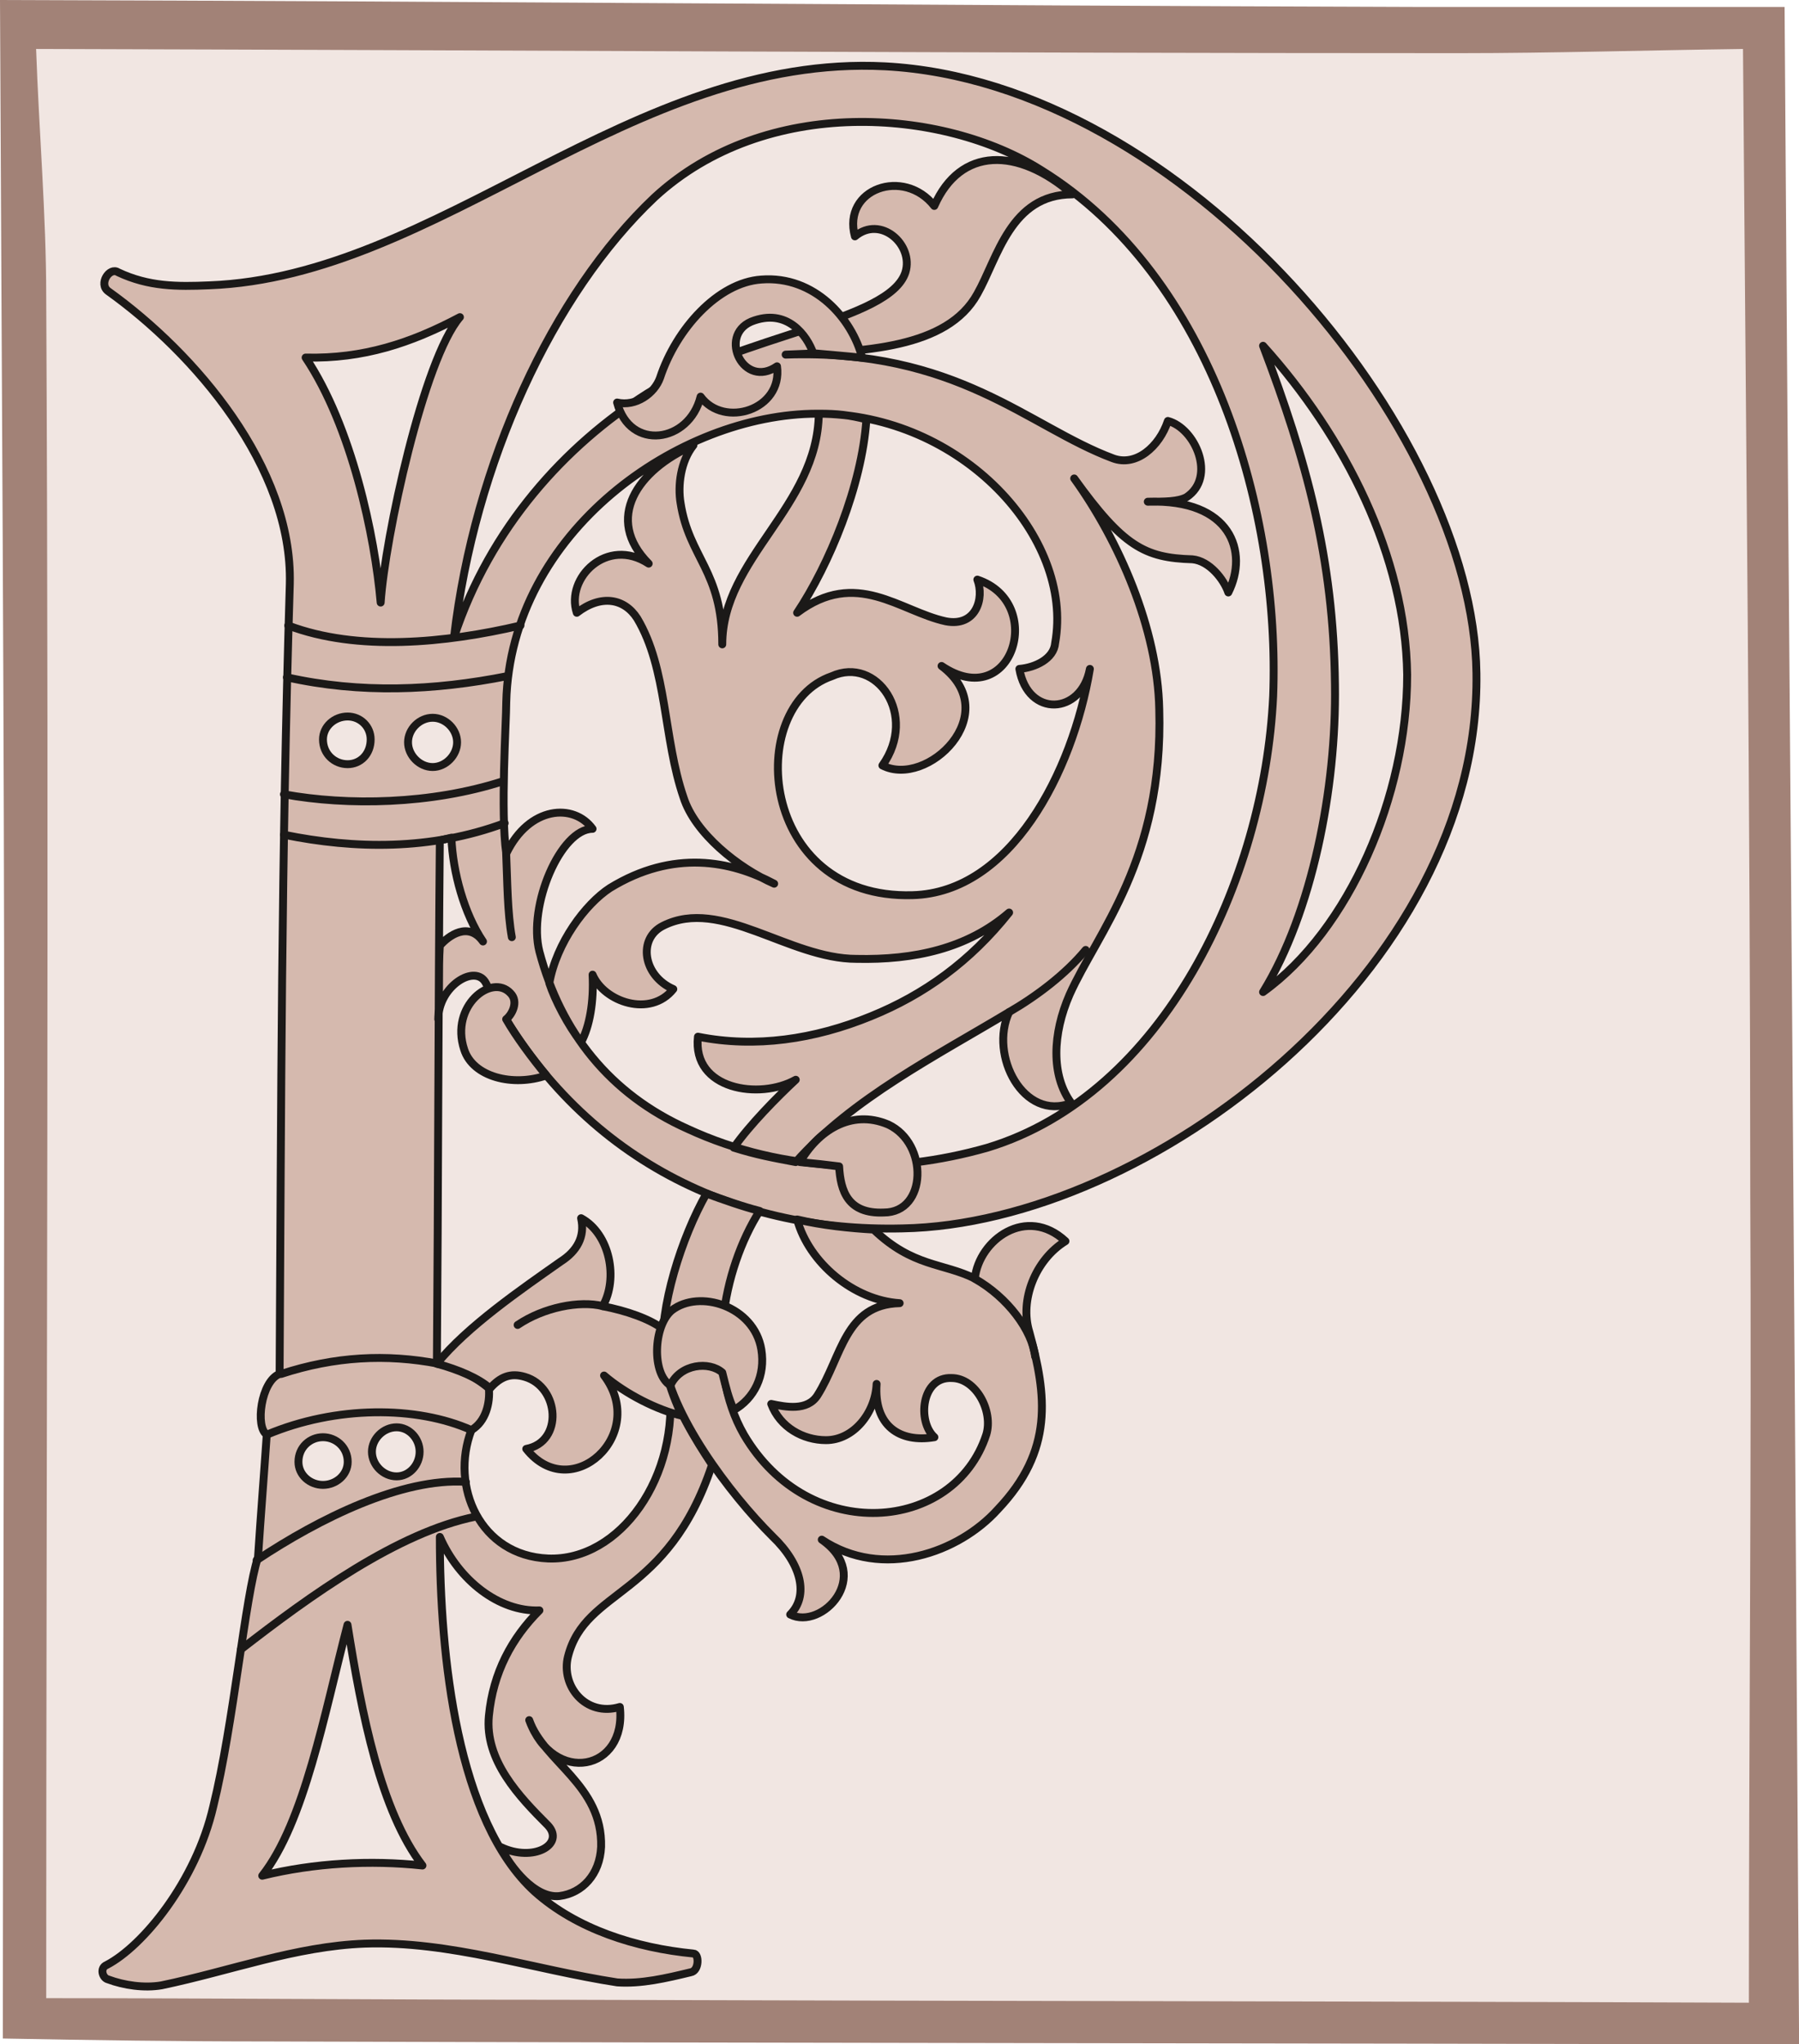
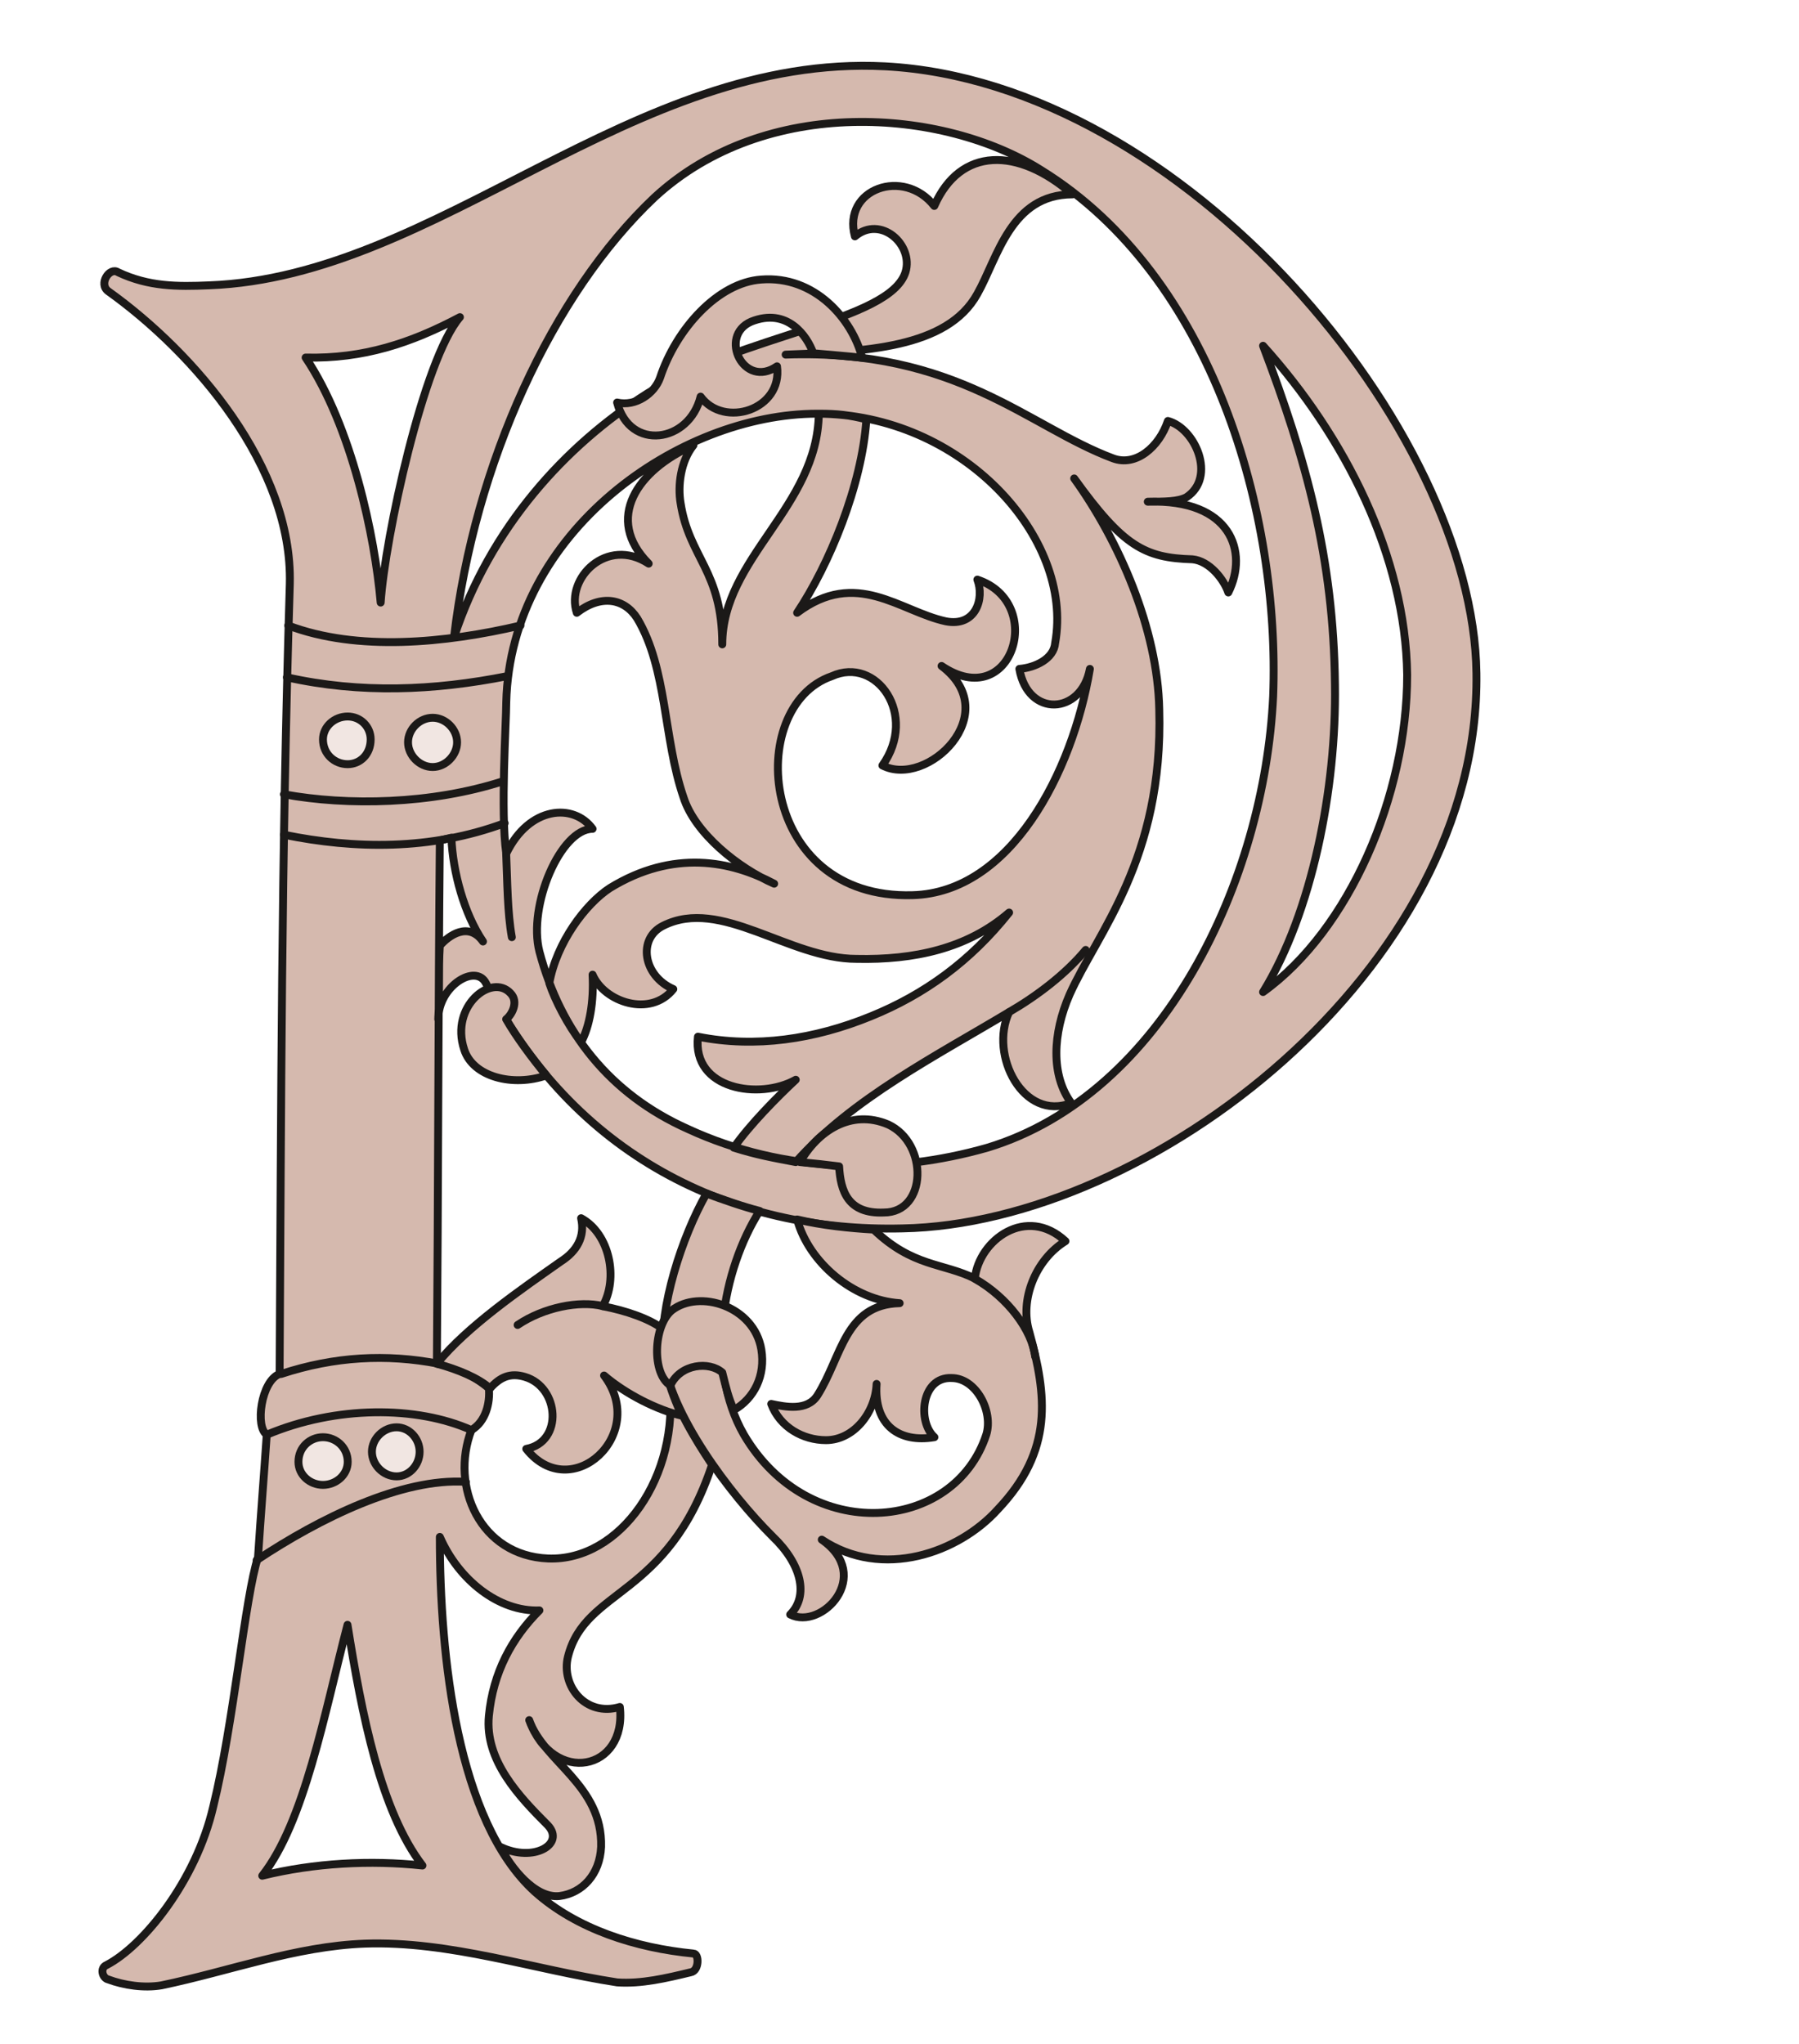
<svg xmlns="http://www.w3.org/2000/svg" xml:space="preserve" width="645.883" height="733.833" fill-rule="evenodd" stroke-linejoin="round" stroke-width="28.222" preserveAspectRatio="xMidYMid" version="1.2" viewBox="0 0 17089 19416">
  <defs class="ClipPathGroup">
    <clipPath id="a" clipPathUnits="userSpaceOnUse">
      <path d="M0 0h17089v19416H0z" />
    </clipPath>
  </defs>
  <g class="SlideGroup">
    <g class="Slide" clip-path="url(#a)">
      <g class="Page">
        <g class="com.sun.star.drawing.ClosedBezierShape">
          <path fill="none" d="M0 0h17091v19418H0z" class="BoundingBox" />
-           <path fill="#A28277" d="M0 0c4493 12 8969 53 13463 66h3489c28 4384 69 8766 97 13148 13 2053 28 4136 41 6203-4847-12-9697-12-14543-28-848 0-1684-12-2520-28 0-3037 13-6094 13-9132C40 6818 15 3408 0 0Z" />
        </g>
        <g class="com.sun.star.drawing.ClosedBezierShape">
          <path fill="none" d="M342 464h16289v18558H342z" class="BoundingBox" />
-           <path fill="#F1E6E2" d="M343 465c4506 12 9010 40 13517 40 889 0 1793-28 2697-40 28 3627 69 7245 69 10872 13 2560-13 5124-13 7684-3767-15-7519-15-11271-28-1644 0-3275-15-4903-15 0-5381 28-10776 0-16159 0-780-69-1575-96-2354Z" />
        </g>
        <g class="com.sun.star.drawing.ClosedBezierShape">
          <path fill="none" d="M935 587h13129v18319H935z" class="BoundingBox" />
          <path fill="#D5B9AE" d="M11998 3284c780 864 1354 2000 1369 3125 0 1148-549 2423-1369 3013 465-755 698-1933 683-2919-13-1204-272-2137-683-3219Zm0 0ZM3301 15432c135 849 315 1768 712 2286-493-53-1027-25-1522 97 399-506 589-1534 810-2383Zm0 0ZM2903 3396c548 13 1000-137 1466-384-344 397-712 2093-753 2711-55-630-274-1672-713-2327Zm0 0Zm1410 2655c193-1644 933-3260 1905-4177 1054-972 2738-848 3671-259 1642 1014 2271 3272 2205 4997-83 1753-1041 3780-2713 4288-905 259-1931 246-2848-178-739-330-1206-919-1409-1684-112-439 203-1166 505-1166-178-246-602-218-820 234-56-396 0-1247 0-1438 40-1616 1641-2739 2956-2739 1369 0 2439 1176 2258 2178-12 150-190 234-340 246 81 465 589 437 670 0-165 986-754 2124-1684 2149-1465 43-1602-1793-767-2080 425-193 821 368 480 848 425 219 1164-492 562-945 670 453 998-602 340-820 69 178-13 452-300 396-439-96-848-505-1412-81 302-452 617-1208 658-1837-163-41-274-54-452-54-13 889-917 1370-917 2191 0-699-315-821-396-1342-28-166 0-397 122-549-534 234-849 698-425 1124-396-260-792 137-683 467 231-178 452-137 574 53 287 480 247 1138 440 1700 109 342 518 670 861 820-409-218-958-328-1560 41-233 152-508 520-576 904 55 165 177 399 302 561 81-150 122-383 109-642 109 259 549 411 767 137-287-125-343-480-96-602 548-275 1191 315 1836 315 546 12 1054-97 1450-440-370 465-807 780-1315 986-534 218-1095 302-1641 193-56 505 587 602 929 409-177 165-436 427-589 645 221 69 371 96 589 137 534-604 1342-1013 2027-1425-193 412 138 1042 590 864-193-262-178-658-16-1029 262-587 893-1285 852-2710-15-767-384-1604-808-2193 464 646 671 755 1123 768 163 15 300 193 341 315 193-384 28-890-765-862 163 0 287 0 368-43 287-191 82-656-177-724-82 246-303 437-522 355-808-302-1478-1041-3109-985 739-28 1534-56 1821-577 193-340 315-945 904-945-520-452-1066-452-1313 110-289-369-876-163-754 289 246-206 561 81 480 341-150 467-1547 589-2451 1150-780 493-1494 1275-1837 2315Zm0 0ZM1122 2586c290 137 561 137 864 124 2177-81 4014-2204 6422-2080 2835 150 5589 3449 5617 5764 40 2822-3109 5230-5452 5273-1628 41-3134-698-3957-2329-97-191-453 28-453 343 15-259 0-452 15-699 82-96 273-233 410-40-178-262-287-658-300-986-57 13-57 13-110 26-15 1643-15 3327-28 4970 179 28 369 125 494 234 12 137-28 315-166 396-205 536 82 1192 727 1220 683 28 1260-780 1151-1669 109 340 355 696 408 779-424 1274-1203 1165-1369 1823-68 274 166 574 493 477 69 605-630 754-861 125 137 396 699 617 683 1204-12 261-177 439-396 467-234 25-465-274-561-467 315 152 617-26 452-204-274-274-602-617-561-1041 40-412 218-739 480-1001-384 15-767-287-946-698 0 1138 163 2697 902 3370 399 356 961 534 1507 587 56 0 56 165-26 178-233 56-467 112-698 96-795-122-1590-396-2399-368-658 25-1273 259-1930 396-165 28-356 0-506-56-55-12-83-109-15-137 343-178 848-792 1013-1506 193-780 303-1999 425-2367 27-412 55-756 83-1165-111-68-56-508 122-576 16-2670 16-4847 97-7503 28-1111-904-2193-1725-2780-95-69 13-234 94-180Z" />
          <path fill="none" stroke="#1B1918" stroke-linecap="round" stroke-width="75" d="M11998 3284c780 864 1354 2000 1369 3125 0 1148-549 2423-1369 3013 465-755 698-1933 683-2919-13-1204-272-2137-683-3219ZM3301 15432c135 849 315 1768 712 2286-493-53-1027-25-1522 97 399-506 589-1534 810-2383ZM2903 3396c548 13 1000-137 1466-384-344 397-712 2093-753 2711-55-630-274-1672-713-2327Z" />
          <path fill="none" stroke="#1B1918" stroke-linecap="round" stroke-width="75" d="M4313 6051c193-1644 933-3260 1905-4177 1054-972 2738-848 3671-259 1642 1014 2271 3272 2205 4997-83 1753-1041 3780-2713 4288-905 259-1931 246-2848-178-739-330-1206-919-1409-1684-112-439 203-1166 505-1166-178-246-602-218-820 234-56-396 0-1247 0-1438 40-1616 1641-2739 2956-2739 1369 0 2439 1176 2258 2178-12 150-190 234-340 246 81 465 589 437 670 0-165 986-754 2124-1684 2149-1465 43-1602-1793-767-2080 425-193 821 368 480 848 425 219 1164-492 562-945 670 453 998-602 340-820 69 178-13 452-300 396-439-96-848-505-1412-81 302-452 617-1208 658-1837-163-41-274-54-452-54-13 889-917 1370-917 2191 0-699-315-821-396-1342-28-166 0-397 122-549-534 234-849 698-425 1124-396-260-792 137-683 467 231-178 452-137 574 53 287 480 247 1138 440 1700 109 342 518 670 861 820-409-218-958-328-1560 41-233 152-508 520-576 904 55 165 177 399 302 561 81-150 122-383 109-642 109 259 549 411 767 137-287-125-343-480-96-602 548-275 1191 315 1836 315 546 12 1054-97 1450-440-370 465-807 780-1315 986-534 218-1095 302-1641 193-56 505 587 602 929 409-177 165-436 427-589 645 221 69 371 96 589 137 534-604 1342-1013 2027-1425-193 412 138 1042 590 864-193-262-178-658-16-1029 262-587 893-1285 852-2710-15-767-384-1604-808-2193 464 646 671 755 1123 768 163 15 300 193 341 315 193-384 28-890-765-862 163 0 287 0 368-43 287-191 82-656-177-724-82 246-303 437-522 355-808-302-1478-1041-3109-985 739-28 1534-56 1821-577 193-340 315-945 904-945-520-452-1066-452-1313 110-289-369-876-163-754 289 246-206 561 81 480 341-150 467-1547 589-2451 1150-780 493-1494 1275-1837 2315Z" />
          <path fill="none" stroke="#1B1918" stroke-linecap="round" stroke-width="75" d="M1122 2586c290 137 561 137 864 124 2177-81 4014-2204 6422-2080 2835 150 5589 3449 5617 5764 40 2822-3109 5230-5452 5273-1628 41-3134-698-3957-2329-97-191-453 28-453 343 15-259 0-452 15-699 82-96 273-233 410-40-178-262-287-658-300-986-57 13-57 13-110 26-15 1643-15 3327-28 4970 179 28 369 125 494 234 12 137-28 315-166 396-205 536 82 1192 727 1220 683 28 1260-780 1151-1669 109 340 355 696 408 779-424 1274-1203 1165-1369 1823-68 274 166 574 493 477 69 605-630 754-861 125 137 396 699 617 683 1204-12 261-177 439-396 467-234 25-465-274-561-467 315 152 617-26 452-204-274-274-602-617-561-1041 40-412 218-739 480-1001-384 15-767-287-946-698 0 1138 163 2697 902 3370 399 356 961 534 1507 587 56 0 56 165-26 178-233 56-467 112-698 96-795-122-1590-396-2399-368-658 25-1273 259-1930 396-165 28-356 0-506-56-55-12-83-109-15-137 343-178 848-792 1013-1506 193-780 303-1999 425-2367 27-412 55-756 83-1165-111-68-56-508 122-576 16-2670 16-4847 97-7503 28-1111-904-2193-1725-2780-95-69 13-234 94-180Z" />
        </g>
        <g class="com.sun.star.drawing.ClosedBezierShape">
          <path fill="none" d="M6256 11298h3904v4102H6256z" class="BoundingBox" />
          <path fill="#D5B9AE" d="M6711 11336c150 55 343 124 505 165-355 561-520 1478-150 2124 618 1054 2000 930 2303 0 68-221-97-537-330-537-287-13-328 413-163 562-330 56-577-109-549-506-12 275-219 534-481 534-218 0-437-122-520-344 137 29 342 70 439-81 234-371 259-863 781-876-438-28-862-384-974-795 234 56 508 84 727 96 371 356 658 315 961 465 40-368 492-698 861-355-287 177-437 561-343 863 165 602 233 1124-300 1685-371 412-1095 671-1672 287 493 343 0 864-300 711 178-177 109-477-165-739-412-409-986-1176-1042-1725-39-452 178-1123 412-1534Z" />
          <path fill="none" stroke="#1B1918" stroke-linecap="round" stroke-width="75" d="M6711 11336c150 55 343 124 505 165-355 561-520 1478-150 2124 618 1054 2000 930 2303 0 68-221-97-537-330-537-287-13-328 413-163 562-330 56-577-109-549-506-12 275-219 534-481 534-218 0-437-122-520-344 137 29 342 70 439-81 234-371 259-863 781-876-438-28-862-384-974-795 234 56 508 84 727 96 371 356 658 315 961 465 40-368 492-698 861-355-287 177-437 561-343 863 165 602 233 1124-300 1685-371 412-1095 671-1672 287 493 343 0 864-300 711 178-177 109-477-165-739-412-409-986-1176-1042-1725-39-452 178-1123 412-1534Z" />
        </g>
        <g class="com.sun.star.drawing.ClosedBezierShape">
          <path fill="none" d="M4112 11532h2405v2464H4112z" class="BoundingBox" />
          <path fill="#D5B9AE" d="M4150 12952c287-355 808-711 1177-971 152-97 233-234 193-411 274 149 355 574 205 836 220 41 453 122 575 219-40 274 69 589 178 821-231-53-533-204-740-382 425 562-315 1233-739 697 355-66 315-588-13-684-137-41-234 0-331 109-109-97-300-178-505-234Z" />
          <path fill="none" stroke="#1B1918" stroke-linecap="round" stroke-width="75" d="M4150 12952c287-355 808-711 1177-971 152-97 233-234 193-411 274 149 355 574 205 836 220 41 453 122 575 219-40 274 69 589 178 821-231-53-533-204-740-382 425 562-315 1233-739 697 355-66 315-588-13-684-137-41-234 0-331 109-109-97-300-178-505-234Z" />
        </g>
        <g class="com.sun.star.drawing.ClosedBezierShape">
          <path fill="none" d="M6203 12320h1076v1111H6203z" class="BoundingBox" />
          <path fill="#D5B9AE" d="M6368 13158c-177-109-164-562 12-712 262-205 784-41 852 371 41 247-68 466-261 575-54-125-69-193-110-356-122-109-397-84-493 122Z" />
          <path fill="none" stroke="#1B1918" stroke-linecap="round" stroke-width="75" d="M6368 13158c-177-109-164-562 12-712 262-205 784-41 852 371 41 247-68 466-261 575-54-125-69-193-110-356-122-109-397-84-493 122Z" />
        </g>
        <g class="com.sun.star.drawing.ClosedBezierShape">
          <path fill="none" d="M5824 2614h2405v1561H5824z" class="BoundingBox" />
          <path fill="#D5B9AE" d="M7725 3355c163 15 328 28 465 43-96-371-452-782-958-743-412 28-809 469-962 933-53 150-231 276-408 235 121 465 684 384 793-56 221 303 782 125 726-288-315 219-561-287-246-424 343-138 534 137 590 300Z" />
          <path fill="none" stroke="#1B1918" stroke-linecap="round" stroke-width="75" d="M7725 3355c163 15 328 28 465 43-96-371-452-782-958-743-412 28-809 469-962 933-53 150-231 276-408 235 121 465 684 384 793-56 221 303 782 125 726-288-315 219-561-287-246-424 343-138 534 137 590 300Z" />
        </g>
        <g class="com.sun.star.drawing.ClosedBezierShape">
-           <path fill="none" d="M7562 10593h1192v963H7562z" class="BoundingBox" />
          <path fill="#D5B9AE" d="M7600 11037c165-291 481-508 837-357 384 179 371 836-41 836-343 15-412-206-425-438-125-16-234-28-371-41Z" />
          <path fill="none" stroke="#1B1918" stroke-linecap="round" stroke-width="75" d="M7600 11037c165-291 481-508 837-357 384 179 371 836-41 836-343 15-412-206-425-438-125-16-234-28-371-41Z" />
        </g>
        <g class="com.sun.star.drawing.ClosedBezierShape">
          <path fill="none" d="M4343 9337h886v961h-886z" class="BoundingBox" />
          <path fill="#D5B9AE" d="M5190 10214c-134-162-288-369-382-534 54-41 122-166 41-247-178-192-576 122-440 534 83 263 465 357 781 247Z" />
          <path fill="none" stroke="#1B1918" stroke-linecap="round" stroke-width="75" d="M5190 10214c-134-162-288-369-382-534 54-41 122-166 41-247-178-192-576 122-440 534 83 263 465 357 781 247Z" />
        </g>
        <g class="com.sun.star.drawing.ClosedBezierShape">
          <path fill="none" d="M3495 13518h530v543h-530z" class="BoundingBox" />
          <path fill="#F1E6E2" d="M3767 13556c122 0 219 109 219 232 0 125-97 234-219 234-125 0-234-109-234-234 0-123 109-232 234-232Z" />
          <path fill="none" stroke="#1B1918" stroke-linecap="round" stroke-width="75" d="M3767 13556c122 0 219 109 219 232 0 125-97 234-219 234-125 0-234-109-234-234 0-123 109-232 234-232Z" />
        </g>
        <g class="com.sun.star.drawing.ClosedBezierShape">
          <path fill="none" d="M2797 13612h545v530h-545z" class="BoundingBox" />
          <path fill="#F1E6E2" d="M3068 13650c123 0 235 96 235 234 0 125-112 219-235 219-124 0-233-94-233-219 0-138 109-234 233-234Z" />
          <path fill="none" stroke="#1B1918" stroke-linecap="round" stroke-width="75" d="M3068 13650c123 0 235 96 235 234 0 125-112 219-235 219-124 0-233-94-233-219 0-138 109-234 233-234Z" />
        </g>
        <g class="com.sun.star.drawing.ClosedBezierShape">
          <path fill="none" d="M3030 6767h530v530h-530z" class="BoundingBox" />
          <path fill="#F1E6E2" d="M3302 6805c122 0 219 96 219 218 0 138-97 235-219 235-125 0-234-97-234-235 0-122 109-218 234-218Z" />
          <path fill="none" stroke="#1B1918" stroke-linecap="round" stroke-width="75" d="M3302 6805c122 0 219 96 219 218 0 138-97 235-219 235-125 0-234-97-234-235 0-122 109-218 234-218Z" />
        </g>
        <g class="com.sun.star.drawing.ClosedBezierShape">
          <path fill="none" d="M3838 6779h543v545h-543z" class="BoundingBox" />
          <path fill="#F1E6E2" d="M4110 6817c123 0 232 109 232 233 0 123-109 235-232 235-125 0-234-112-234-235 0-124 109-233 234-233Z" />
          <path fill="none" stroke="#1B1918" stroke-linecap="round" stroke-width="75" d="M4110 6817c123 0 232 109 232 233 0 123-109 235-232 235-125 0-234-112-234-235 0-124 109-233 234-233Z" />
        </g>
        <g fill="none" class="com.sun.star.drawing.OpenBezierShape">
          <path d="M9220 12106h652v817h-652z" class="BoundingBox" />
          <path stroke="#1B1918" stroke-linecap="round" stroke-width="75" d="M9258 12144c315 177 547 493 575 740" />
        </g>
        <g fill="none" class="com.sun.star.drawing.OpenBezierShape">
          <path d="M4879 12348h886v275h-886z" class="BoundingBox" />
          <path stroke="#1B1918" stroke-linecap="round" stroke-width="75" d="M4917 12584c247-167 587-234 809-179" />
        </g>
        <g fill="none" class="com.sun.star.drawing.OpenBezierShape">
          <path d="M2497 13375h2021v290H2497z" class="BoundingBox" />
          <path stroke="#1B1918" stroke-linecap="round" stroke-width="75" d="M2535 13626c655-276 1423-276 1944-43" />
        </g>
        <g fill="none" class="com.sun.star.drawing.OpenBezierShape">
          <path d="M2634 12859h1569v229H2634z" class="BoundingBox" />
          <path stroke="#1B1918" stroke-linecap="round" stroke-width="75" d="M2672 13049c506-166 999-192 1492-97" />
        </g>
        <g fill="none" class="com.sun.star.drawing.OpenBezierShape">
          <path d="M2659 7381h2161v269H2659z" class="BoundingBox" />
          <path stroke="#1B1918" stroke-linecap="round" stroke-width="75" d="M2697 7544c605 110 1397 97 2084-125" />
        </g>
        <g fill="none" class="com.sun.star.drawing.OpenBezierShape">
          <path d="M2687 6383h2174v194H2687z" class="BoundingBox" />
          <path stroke="#1B1918" stroke-linecap="round" stroke-width="75" d="M2725 6433c699 156 1398 127 2097-12" />
        </g>
        <g fill="none" class="com.sun.star.drawing.OpenBezierShape">
          <path d="M2700 5903h2283v234H2700z" class="BoundingBox" />
          <path stroke="#1B1918" stroke-linecap="round" stroke-width="75" d="M2738 5941c658 249 1494 167 2206 0" />
        </g>
        <g fill="none" class="com.sun.star.drawing.OpenBezierShape">
          <path d="M2659 7780h2174v283H2659z" class="BoundingBox" />
          <path stroke="#1B1918" stroke-linecap="round" stroke-width="75" d="M2697 7928c671 137 1397 150 2097-110" />
        </g>
        <g fill="none" class="com.sun.star.drawing.OpenBezierShape">
          <path d="M2251 14366h2308v1338H2251z" class="BoundingBox" />
-           <path stroke="#1B1918" stroke-linecap="round" stroke-width="75" d="M2289 15665c655-509 1491-1112 2231-1261" />
        </g>
        <g fill="none" class="com.sun.star.drawing.OpenBezierShape">
          <path d="M2400 14033h2064v824H2400z" class="BoundingBox" />
          <path stroke="#1B1918" stroke-linecap="round" stroke-width="75" d="M2438 14818c601-400 1382-783 1987-744" />
        </g>
        <g fill="none" class="com.sun.star.drawing.OpenBezierShape">
          <path d="M4770 8067h131v873h-131z" class="BoundingBox" />
          <path stroke="#1B1918" stroke-linecap="round" stroke-width="75" d="M4862 8901c-42-234-42-522-54-796" />
        </g>
        <g fill="none" class="com.sun.star.drawing.OpenBezierShape">
          <path d="M9548 8984h804v667h-804z" class="BoundingBox" />
          <path stroke="#1B1918" stroke-linecap="round" stroke-width="75" d="M9586 9612c259-150 534-357 727-590" />
        </g>
      </g>
    </g>
  </g>
</svg>